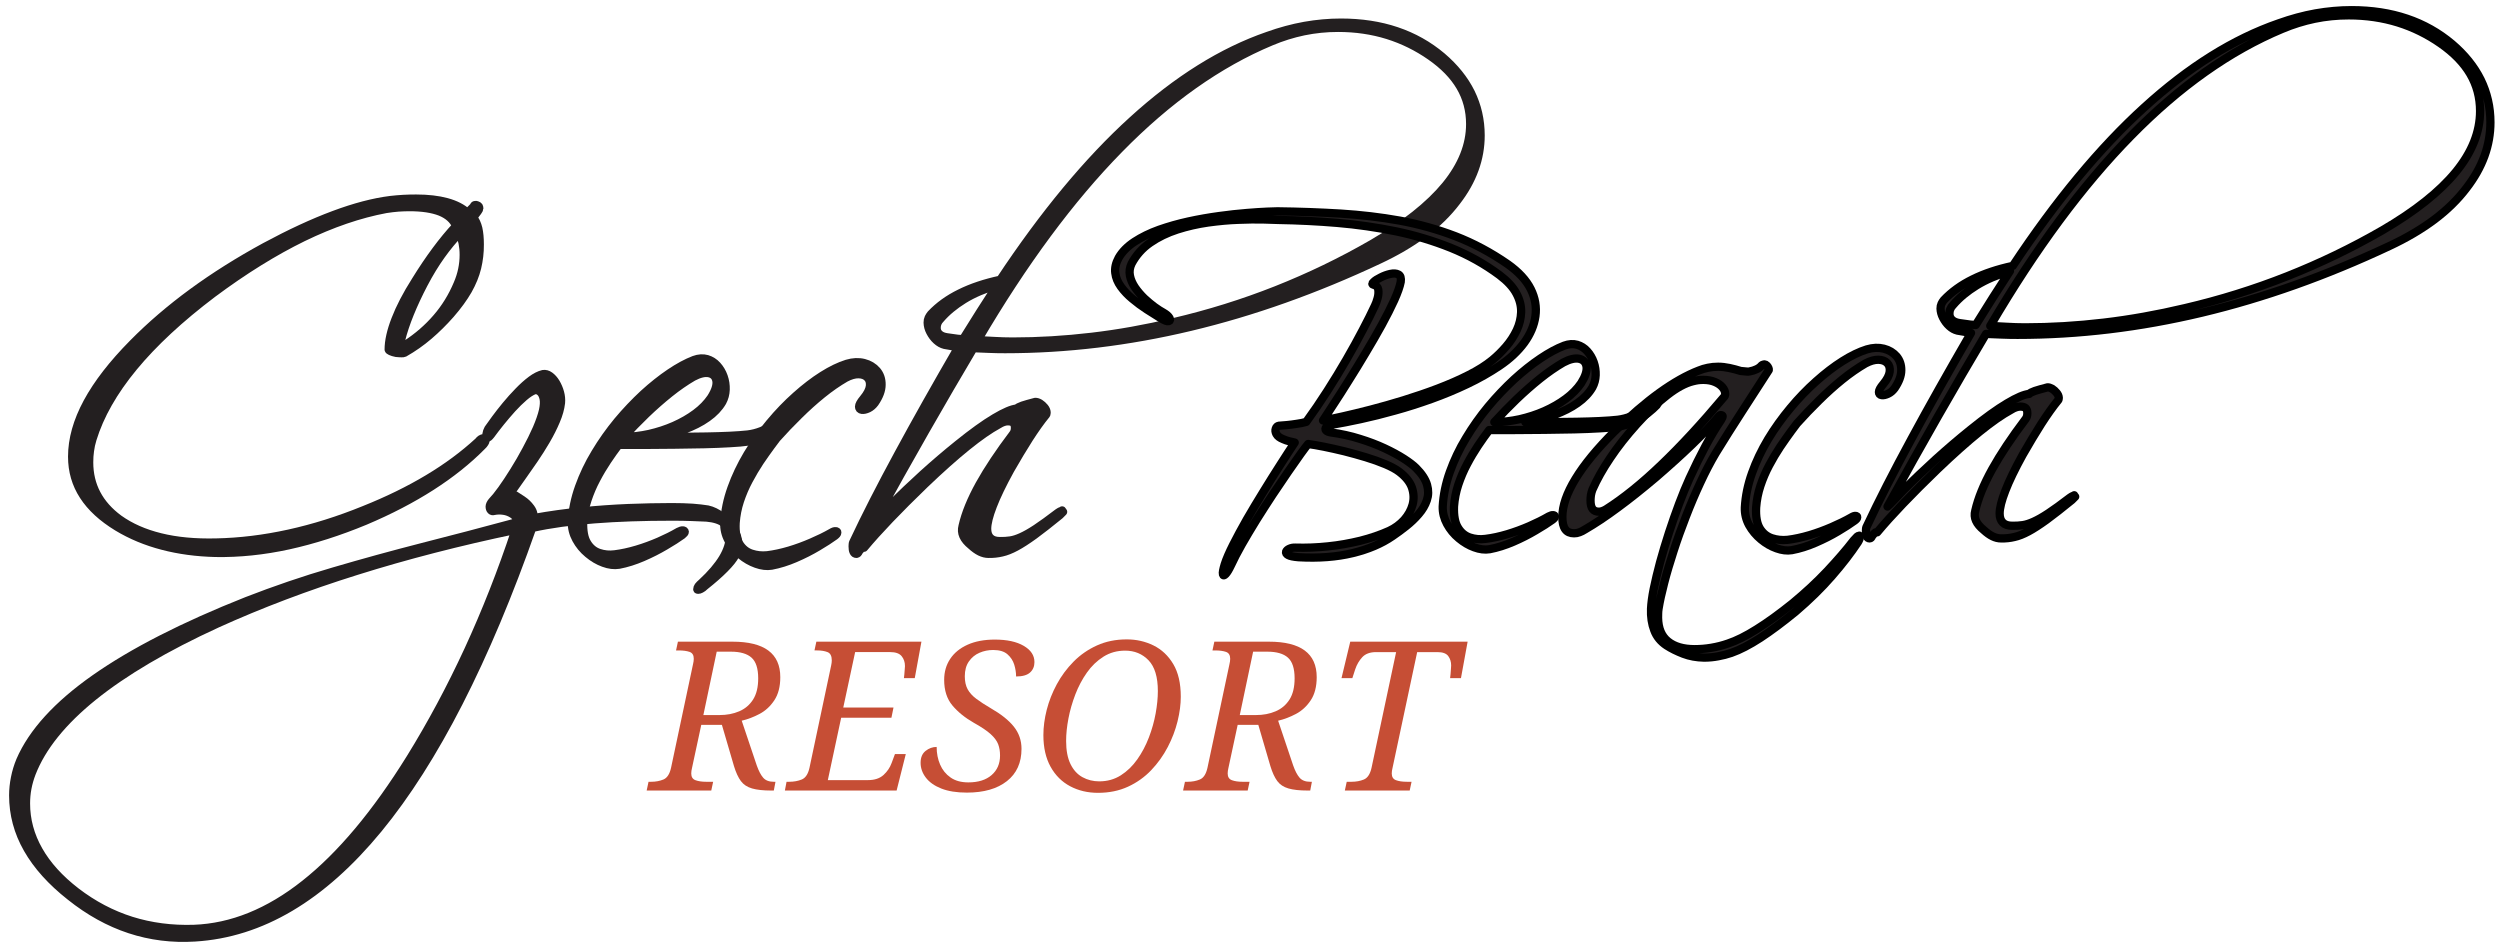
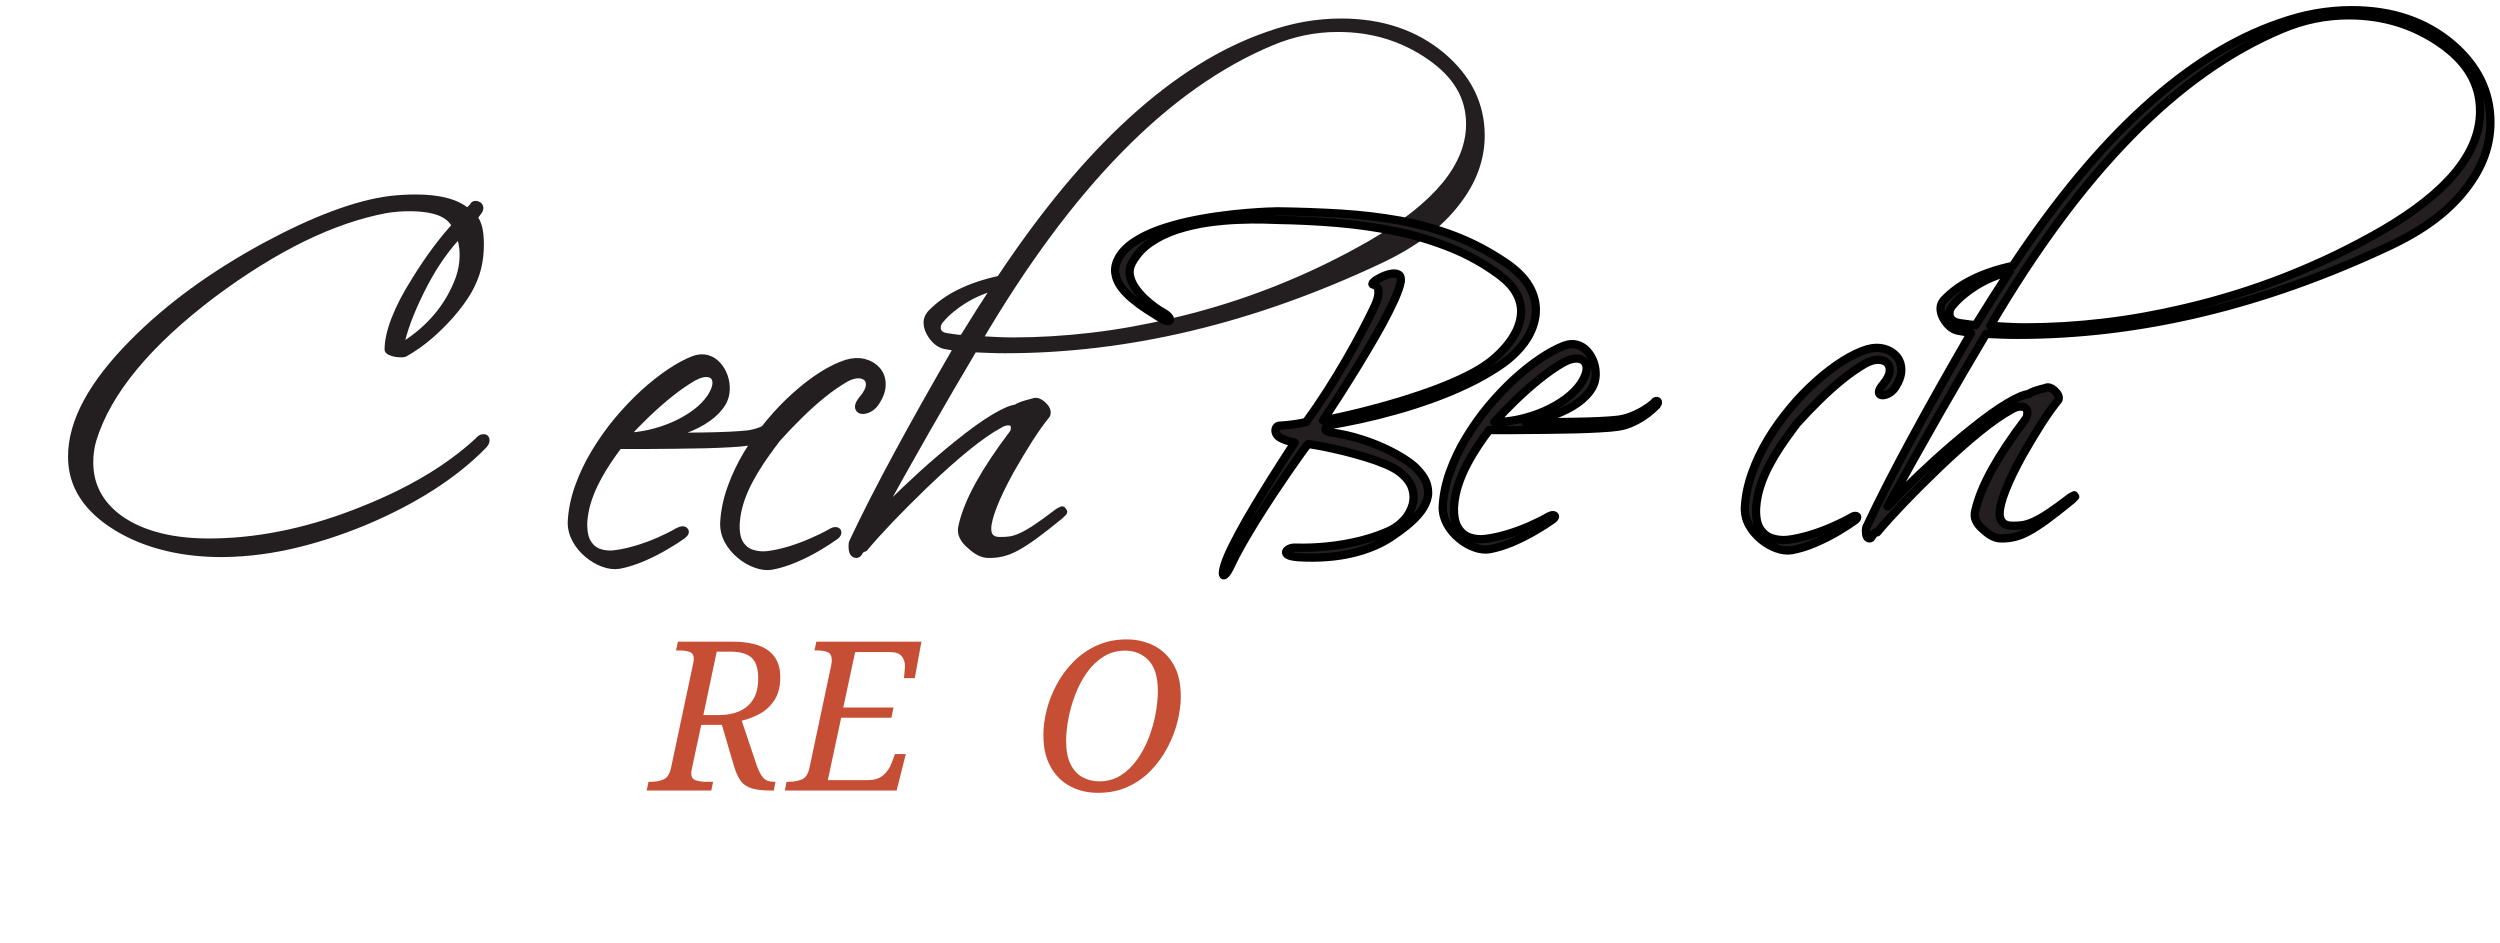
<svg xmlns="http://www.w3.org/2000/svg" version="1.1" id="Vrstva_1" x="0px" y="0px" width="318px" height="120px" viewBox="0 0 318 120" enable-background="new 0 0 318 120" xml:space="preserve">
  <path fill="#231F20" stroke="#231F20" stroke-width="1.051" stroke-linecap="round" stroke-linejoin="round" stroke-miterlimit="22.926" d="  M123.819,44.286c0.63,0.03,1.291,0.059,1.971,0.08c0.67,0.03,1.36,0.041,2.05,0.041c15.603,0,31.444-3.78,47.528-11.342  c2.19-1.021,4.109-2.15,5.76-3.381c1.651-1.241,3.031-2.59,4.142-4.06c1.021-1.32,1.79-2.681,2.301-4.091  c0.51-1.4,0.76-2.84,0.76-4.311c0-1.95-0.42-3.761-1.24-5.441c-0.83-1.671-2.061-3.2-3.68-4.581c-1.711-1.441-3.631-2.52-5.771-3.24  c-2.13-0.72-4.49-1.08-7.071-1.08c-1.53,0-3.061,0.139-4.601,0.41c-1.551,0.279-3.11,0.7-4.701,1.27  c-5.791,2.001-11.521,5.581-17.193,10.742c-5.67,5.15-11.281,11.911-16.832,20.283c-1.951,0.42-3.661,0.99-5.131,1.72  c-1.47,0.72-2.701,1.611-3.69,2.66c-0.12,0.15-0.22,0.3-0.301,0.47c-0.08,0.171-0.119,0.371-0.119,0.61  c0.01,0.391,0.11,0.78,0.319,1.181c0.21,0.4,0.47,0.76,0.801,1.06c0.331,0.3,0.67,0.491,1.04,0.581c0.36,0.06,0.69,0.12,0.98,0.169  c0.3,0.061,0.55,0.101,0.761,0.13c-2.851,4.92-5.401,9.442-7.632,13.572c-2.241,4.131-4.16,7.88-5.751,11.272  c-0.031,0.09-0.05,0.17-0.05,0.24c-0.011,0.069-0.011,0.15-0.011,0.241c0,0.299,0.03,0.54,0.11,0.699  c0.07,0.169,0.191,0.26,0.371,0.26c0.06,0,0.12-0.03,0.17-0.08c0.06-0.06,0.1-0.13,0.13-0.221c0.181-0.239,0.331-0.391,0.441-0.47  c0.119-0.068,0.189-0.068,0.219-0.011c1.801-2.159,4.38-4.86,7.742-8.101c4.02-3.841,7.141-6.361,9.361-7.561  c0.241-0.149,0.451-0.26,0.65-0.321c0.19-0.069,0.37-0.099,0.55-0.099c0.301,0,0.53,0.059,0.681,0.189  c0.149,0.14,0.221,0.35,0.221,0.65c0,0.151-0.021,0.29-0.051,0.411c-0.041,0.129-0.101,0.25-0.19,0.37  c-1.77,2.341-3.19,4.471-4.271,6.413c-1.07,1.94-1.79,3.699-2.15,5.29c-0.12,0.448-0.09,0.869,0.09,1.27  c0.18,0.41,0.511,0.801,0.99,1.19c0.389,0.359,0.77,0.63,1.129,0.809c0.372,0.181,0.73,0.271,1.091,0.271  c0.59,0.011,1.16-0.05,1.701-0.18c0.55-0.121,1.15-0.36,1.8-0.71c0.639-0.34,1.41-0.842,2.311-1.491  c0.889-0.649,1.969-1.5,3.25-2.54l0.42-0.421c-0.03-0.028-0.049-0.059-0.059-0.089c-0.01-0.029-0.031-0.06-0.061-0.089  c-0.031,0.029-0.101,0.06-0.2,0.099c-0.101,0.051-0.221,0.11-0.339,0.2c-1.112,0.851-2.042,1.52-2.781,2.012  c-0.74,0.488-1.37,0.839-1.881,1.068c-0.51,0.23-0.97,0.381-1.39,0.44c-0.42,0.06-0.86,0.091-1.331,0.08  c-0.54,0-0.94-0.131-1.21-0.398c-0.27-0.262-0.409-0.652-0.409-1.162c0-0.688,0.239-1.66,0.729-2.92  c0.48-1.25,1.221-2.781,2.211-4.581c0.839-1.471,1.64-2.801,2.39-3.98c0.76-1.181,1.48-2.2,2.171-3.042  c0.03-0.039,0.05-0.089,0.05-0.148c0.011-0.071,0.011-0.121,0.011-0.151c-0.011-0.21-0.101-0.409-0.27-0.62  c-0.171-0.21-0.361-0.379-0.581-0.52c-0.229-0.13-0.42-0.19-0.591-0.18c-0.689,0.18-1.229,0.331-1.62,0.461  c-0.39,0.139-0.63,0.259-0.72,0.38c-0.629,0.049-1.57,0.45-2.83,1.2c-1.25,0.74-2.811,1.86-4.671,3.361  c-1.531,1.23-3.011,2.5-4.441,3.791c-1.429,1.301-2.791,2.59-4.08,3.889c-0.54,0.572-0.98,1.031-1.32,1.393  c-0.34,0.36-0.601,0.619-0.781,0.769c2.221-4.05,4.381-7.911,6.482-11.582C119.798,51.117,121.839,47.616,123.819,44.286  L123.819,44.286z M122.5,43.146c-0.121,0-0.35-0.02-0.681-0.05c-0.34-0.04-0.79-0.1-1.359-0.19c-0.421-0.061-0.75-0.189-0.97-0.4  c-0.23-0.201-0.351-0.471-0.351-0.8c0-0.21,0.03-0.41,0.11-0.59c0.069-0.189,0.189-0.369,0.369-0.55  c0.781-0.91,1.771-1.73,2.981-2.48c1.2-0.741,2.63-1.351,4.28-1.841c-0.719,1.111-1.45,2.251-2.19,3.401  C123.95,40.806,123.22,41.976,122.5,43.146L122.5,43.146z M124.36,43.266c5.791-9.872,11.781-17.973,17.993-24.304  c6.2-6.332,12.651-10.892,19.332-13.683c1.352-0.57,2.73-1,4.152-1.299c1.41-0.29,2.869-0.44,4.37-0.44  c2.25,0,4.351,0.311,6.311,0.92c1.95,0.609,3.771,1.509,5.449,2.68c1.681,1.17,2.943,2.461,3.782,3.892  c0.84,1.429,1.26,3.011,1.26,4.75c0,2.67-1.04,5.271-3.109,7.802c-2.081,2.529-5.201,5.01-9.373,7.44  c-3.901,2.25-7.96,4.21-12.182,5.881c-4.221,1.67-8.581,3.031-13.083,4.081c-3.539,0.84-7.01,1.461-10.41,1.859  c-3.402,0.401-6.751,0.601-10.052,0.601c-0.81,0-1.58-0.03-2.311-0.069C125.76,43.335,125.05,43.295,124.36,43.266z" />
  <path fill="#231F20" stroke="#231F20" stroke-width="1.051" stroke-linecap="round" stroke-linejoin="round" stroke-miterlimit="22.926" d="  M111.273,51.247c0.57-0.829,0.859-1.6,0.859-2.31c0.011-0.7-0.189-1.291-0.599-1.78c-0.42-0.48-0.961-0.811-1.63-0.98  c-0.671-0.17-1.391-0.14-2.171,0.091c-0.959,0.299-2,0.799-3.109,1.5c-1.11,0.701-2.231,1.561-3.371,2.58  c-1.149,1.02-2.25,2.161-3.3,3.421c-1.05,1.26-2.011,2.59-2.862,4c-0.839,1.411-1.529,2.851-2.049,4.321  c-0.53,1.48-0.831,2.94-0.91,4.401c-0.03,0.8,0.15,1.55,0.53,2.249c0.391,0.702,0.9,1.313,1.531,1.831  c0.62,0.521,1.29,0.9,1.99,1.149c0.7,0.25,1.351,0.33,1.951,0.231c1.01-0.191,2.029-0.511,3.04-0.95  c1.021-0.439,1.97-0.919,2.841-1.44c0.871-0.51,1.589-0.98,2.16-1.391c0.21-0.159,0.331-0.3,0.331-0.42  c0.01-0.11-0.06-0.171-0.2-0.18c-0.141-0.021-0.32,0.04-0.551,0.18c-0.75,0.43-1.59,0.84-2.52,1.239  c-0.92,0.401-1.87,0.751-2.84,1.042c-0.98,0.29-1.911,0.491-2.8,0.601c-0.7,0.069-1.361,0-2.001-0.212  c-0.64-0.209-1.149-0.62-1.54-1.24c-0.38-0.631-0.54-1.521-0.48-2.689c0.07-0.95,0.25-1.871,0.55-2.781  c0.3-0.899,0.67-1.771,1.121-2.611c0.44-0.829,0.91-1.619,1.399-2.36c0.501-0.729,0.971-1.41,1.431-2.029l0.72-0.961  c0.9-1.01,1.84-1.989,2.821-2.95c0.97-0.96,1.96-1.851,2.961-2.661c0.999-0.81,2-1.501,2.98-2.07c0.61-0.32,1.159-0.48,1.649-0.471  c0.491,0.009,0.871,0.151,1.13,0.421c0.271,0.269,0.371,0.639,0.321,1.1c-0.061,0.47-0.331,0.999-0.821,1.589  c-0.38,0.451-0.561,0.792-0.561,1.021c0,0.23,0.12,0.37,0.36,0.4c0.229,0.03,0.5-0.03,0.821-0.18  C110.762,51.797,111.032,51.568,111.273,51.247z" />
  <path fill="#231F20" stroke="#231F20" stroke-width="1.051" stroke-linecap="round" stroke-linejoin="round" stroke-miterlimit="22.926" d="  M100.105,53.408c0.13-0.18,0.19-0.321,0.16-0.421c-0.029-0.1-0.1-0.139-0.219-0.12c-0.11,0.02-0.231,0.12-0.36,0.3  c-0.331,0.29-0.74,0.581-1.241,0.88c-0.491,0.301-1.03,0.56-1.6,0.78c-0.58,0.23-1.15,0.37-1.721,0.441  c-0.649,0.069-1.43,0.128-2.32,0.169c-0.891,0.041-1.87,0.07-2.91,0.09c-1.05,0.021-2.141,0.031-3.261,0.041  c-1.121,0-2.23,0-3.331,0c1.33-0.2,2.56-0.511,3.701-0.921c1.14-0.42,2.14-0.92,2.979-1.521c0.84-0.59,1.471-1.26,1.901-2  c0.26-0.479,0.4-1,0.42-1.56c0.019-0.57-0.061-1.12-0.25-1.66c-0.19-0.54-0.47-1.011-0.83-1.41c-0.36-0.401-0.79-0.67-1.291-0.82  c-0.5-0.14-1.051-0.11-1.65,0.109c-0.939,0.36-1.961,0.911-3.061,1.651c-1.099,0.74-2.22,1.631-3.36,2.67  c-1.13,1.05-2.229,2.201-3.291,3.47c-1.049,1.271-2,2.612-2.851,4.032c-0.858,1.41-1.539,2.86-2.069,4.341  c-0.529,1.48-0.83,2.95-0.91,4.42c-0.021,0.79,0.17,1.531,0.55,2.231c0.379,0.699,0.879,1.31,1.511,1.831  c0.619,0.52,1.279,0.909,1.969,1.159c0.7,0.26,1.361,0.34,1.971,0.239c0.99-0.188,2-0.51,3.02-0.95  c1.021-0.439,1.961-0.919,2.841-1.438c0.88-0.511,1.61-0.981,2.18-1.39c0.21-0.163,0.32-0.302,0.32-0.401  c-0.01-0.109-0.09-0.17-0.24-0.182c-0.149-0.009-0.33,0.041-0.559,0.161c-0.731,0.431-1.561,0.841-2.471,1.241  c-0.92,0.399-1.871,0.75-2.841,1.039c-0.97,0.289-1.9,0.49-2.791,0.602c-0.7,0.089-1.36,0.03-1.991-0.183  c-0.629-0.209-1.14-0.629-1.52-1.258c-0.39-0.631-0.55-1.53-0.51-2.702c0.07-0.95,0.25-1.879,0.55-2.791  c0.3-0.897,0.67-1.779,1.12-2.618c0.44-0.841,0.91-1.622,1.401-2.361c0.5-0.74,0.97-1.411,1.43-2.011c0.971,0,2.071,0,3.291,0  c1.231-0.01,2.491-0.01,3.79-0.03c1.312-0.01,2.572-0.029,3.791-0.06c1.222-0.03,2.311-0.07,3.281-0.129  c0.972-0.05,1.741-0.121,2.291-0.201c0.751-0.11,1.451-0.33,2.101-0.661c0.659-0.33,1.24-0.69,1.741-1.08  C99.455,54.038,99.835,53.698,100.105,53.408L100.105,53.408z M90.444,50.586c-0.491,0.721-1.141,1.391-1.95,1.991  c-0.82,0.61-1.731,1.129-2.742,1.58c-1.019,0.45-2.08,0.79-3.17,1.04c-1.101,0.24-2.18,0.371-3.24,0.371  c0.9-0.99,1.851-1.96,2.83-2.911c0.991-0.95,1.99-1.83,3-2.64c1.011-0.81,2.011-1.5,2.99-2.071c0.812-0.43,1.491-0.59,2.032-0.48  c0.54,0.121,0.85,0.45,0.94,1.001C91.213,49.007,90.995,49.717,90.444,50.586z" />
-   <path fill="#231F20" stroke="#231F20" stroke-width="1.051" stroke-linecap="round" stroke-linejoin="round" stroke-miterlimit="22.926" d="  M65.535,63.01c-0.161,0.009-0.26-0.041-0.31-0.171c-0.05-0.12-0.071-0.249-0.04-0.398c0.03-0.151,0.09-0.262,0.168-0.331  c0.271-0.4,0.642-0.921,1.101-1.561c0.45-0.63,0.951-1.341,1.48-2.121c0.53-0.779,1.04-1.58,1.53-2.42  c0.49-0.84,0.911-1.67,1.25-2.48c0.351-0.819,0.561-1.58,0.64-2.281c0.04-0.429,0-0.87-0.12-1.31c-0.12-0.45-0.3-0.86-0.52-1.24  c-0.229-0.38-0.49-0.67-0.78-0.88c-0.281-0.201-0.57-0.281-0.86-0.23c-0.461,0.109-0.961,0.359-1.5,0.76  c-0.531,0.399-1.071,0.881-1.621,1.45c-0.55,0.57-1.08,1.15-1.581,1.76c-0.5,0.61-0.95,1.18-1.339,1.711  c-0.391,0.529-0.7,0.959-0.92,1.28c-0.12,0.22-0.201,0.44-0.23,0.67c-0.031,0.229,0,0.38,0.08,0.44c0.081,0.07,0.229-0.05,0.45-0.33  c0.351-0.48,0.76-1.01,1.23-1.6c0.479-0.59,0.97-1.17,1.491-1.75c0.52-0.57,1.029-1.07,1.52-1.49c0.5-0.43,0.94-0.71,1.341-0.86  c0.27-0.04,0.51,0.03,0.719,0.22c0.209,0.18,0.36,0.471,0.439,0.859c0.081,0.4,0.051,0.901-0.079,1.501  c-0.151,0.66-0.42,1.421-0.79,2.29c-0.381,0.871-0.831,1.781-1.341,2.721c-0.5,0.94-1.03,1.851-1.581,2.73  c-0.54,0.87-1.06,1.651-1.54,2.32c-0.49,0.68-0.9,1.182-1.231,1.521c-0.189,0.231-0.29,0.439-0.299,0.64  c0,0.211,0.05,0.37,0.16,0.481c0.11,0.109,0.229,0.129,0.38,0.08c0.39-0.08,0.8-0.091,1.22-0.03c0.431,0.06,0.81,0.21,1.161,0.439  c0.34,0.23,0.59,0.55,0.739,0.97l-0.66,0.182c-3.86,1.04-7.711,2.06-11.542,3.03c-3.821,0.98-7.601,2.021-11.342,3.119  c-3.741,1.09-7.421,2.351-11.021,3.751c-8.072,3.201-14.492,6.492-19.283,9.852c-4.791,3.361-7.962,6.841-9.522,10.433  c-0.3,0.72-0.52,1.45-0.669,2.199c-0.151,0.741-0.23,1.491-0.23,2.242c0,2.398,0.61,4.669,1.83,6.801  c1.221,2.141,3.031,4.149,5.431,6.039c4.801,3.841,10.082,5.581,15.843,5.222c8.402-0.51,16.172-5.111,23.323-13.804  c7.141-8.688,13.673-21.452,19.583-38.284c2.311-0.512,4.952-0.872,7.913-1.1c2.97-0.232,6.25-0.342,9.851-0.342  c0.931,0,1.761,0.011,2.49,0.04c0.731,0.021,1.381,0.051,1.95,0.081c0.99,0.091,1.73,0.331,2.211,0.721  c0.49,0.389,0.729,0.93,0.729,1.619c0,0.901-0.299,1.842-0.89,2.831c-0.6,0.989-1.48,2.03-2.651,3.11  c-0.21,0.179-0.36,0.33-0.459,0.461c-0.09,0.138-0.14,0.259-0.14,0.379c0,0.029,0.01,0.049,0.04,0.049  c0.021,0.012,0.05,0.012,0.08,0.012c0.09,0,0.209-0.031,0.351-0.109c0.149-0.071,0.309-0.192,0.489-0.371  c1.021-0.811,1.861-1.55,2.511-2.21c0.66-0.661,1.12-1.241,1.391-1.751c0.089-0.211,0.18-0.421,0.25-0.641  c0.069-0.21,0.11-0.438,0.11-0.68c-0.021-0.689-0.221-1.35-0.62-1.98c-0.401-0.631-0.9-1.16-1.5-1.601  c-0.591-0.439-1.181-0.729-1.78-0.86c-0.542-0.09-1.192-0.16-1.942-0.221c-0.76-0.048-1.629-0.077-2.62-0.077  c-1.771,0-3.621,0.041-5.561,0.117c-1.931,0.082-3.912,0.221-5.921,0.422c-2.021,0.199-4.03,0.479-6.042,0.84  c-0.021-0.149-0.05-0.34-0.099-0.561c-0.041-0.221-0.15-0.46-0.321-0.701c-0.169-0.229-0.34-0.429-0.5-0.578  c-0.16-0.15-0.351-0.31-0.58-0.461C66.205,63.438,65.905,63.238,65.535,63.01L65.535,63.01z M4.024,98.356  c1.291-3.333,3.91-6.582,7.852-9.764c3.939-3.17,9.19-6.262,15.731-9.261c5.491-2.49,11.402-4.73,17.733-6.712  c6.332-1.988,13.083-3.729,20.253-5.229c-1.77,5.339-3.781,10.441-6.011,15.282c-2.24,4.851-4.701,9.44-7.372,13.761  c-4.38,7.054-8.851,12.393-13.432,16.014c-4.581,3.63-9.281,5.532-14.111,5.711c-2.822,0.09-5.482-0.26-7.973-1.04  c-2.5-0.79-4.84-2.021-7.031-3.7c-2.099-1.622-3.69-3.372-4.75-5.252c-1.071-1.88-1.611-3.87-1.611-5.971  c0-0.661,0.06-1.309,0.179-1.939C3.603,99.615,3.784,98.985,4.024,98.356z" />
  <path fill="#231F20" stroke="#231F20" stroke-width="1.051" stroke-linecap="round" stroke-linejoin="round" stroke-miterlimit="22.926" d="  M27.424,70.329c3,0.051,6.091-0.268,9.261-0.959c3.182-0.699,6.431-1.74,9.762-3.121c3.12-1.318,5.92-2.778,8.411-4.371  c2.48-1.589,4.641-3.309,6.47-5.169c0.15-0.151,0.26-0.271,0.321-0.381c0.07-0.101,0.1-0.19,0.1-0.28c0-0.12-0.02-0.2-0.05-0.239  c-0.041-0.041-0.101-0.061-0.19-0.061c-0.12,0-0.23,0.03-0.33,0.1c-0.101,0.06-0.211,0.17-0.331,0.32  c-1.86,1.71-3.991,3.29-6.401,4.73c-2.421,1.451-5.121,2.771-8.122,3.971c-3.241,1.319-6.432,2.32-9.583,3.011  c-3.14,0.689-6.23,1.07-9.261,1.13c-2.671,0.062-5.031-0.159-7.081-0.669c-2.05-0.501-3.811-1.279-5.281-2.33  c-2.521-1.861-3.78-4.262-3.78-7.203c0-0.51,0.03-1,0.099-1.469c0.059-0.48,0.169-0.97,0.32-1.471  c1.86-6.061,6.96-12.242,15.302-18.542c3.991-2.971,7.821-5.341,11.483-7.132c3.669-1.779,7.181-2.98,10.541-3.61  c0.571-0.091,1.1-0.149,1.59-0.19c0.491-0.03,0.96-0.05,1.411-0.05c1.621,0,2.93,0.201,3.921,0.589c0.989,0.401,1.659,1,2.019,1.811  c-0.839,0.9-1.69,1.931-2.559,3.101c-0.861,1.16-1.731,2.45-2.601,3.86c-1.141,1.8-1.991,3.441-2.561,4.922  c-0.571,1.469-0.861,2.75-0.861,3.84c0,0.06,0.09,0.129,0.26,0.21c0.16,0.079,0.401,0.149,0.7,0.209c0.3,0.031,0.53,0.04,0.69,0.04  c0.16,0,0.271-0.009,0.329-0.04c1.111-0.63,2.151-1.36,3.121-2.19c0.971-0.83,1.89-1.741,2.761-2.731  c0.931-1.07,1.671-2.09,2.221-3.05c0.54-0.959,0.931-1.911,1.161-2.86c0.229-0.95,0.349-1.94,0.339-2.971  c0-0.781-0.061-1.46-0.189-2.031c-0.14-0.569-0.35-1.03-0.65-1.39c0.239-0.299,0.43-0.549,0.57-0.75  c0.14-0.2,0.209-0.33,0.209-0.389c0-0.09-0.02-0.18-0.059-0.261c-0.041-0.07-0.121-0.13-0.241-0.16c-0.09-0.03-0.18-0.04-0.25-0.02  c-0.08,0.02-0.139,0.08-0.169,0.2l-0.78,0.781c-0.661-0.6-1.54-1.051-2.641-1.352c-1.1-0.299-2.4-0.449-3.9-0.449  c-0.509,0-1.05,0.01-1.6,0.04c-0.551,0.031-1.1,0.081-1.64,0.141c-2.16,0.269-4.561,0.9-7.211,1.89  c-2.661,0.99-5.571,2.34-8.751,4.051c-3.36,1.83-6.442,3.77-9.231,5.811c-2.801,2.05-5.321,4.21-7.571,6.491  c-2.58,2.61-4.511,5.101-5.802,7.491c-1.29,2.39-1.94,4.69-1.94,6.911c0,1.831,0.479,3.48,1.44,4.962  c0.961,1.49,2.401,2.81,4.322,3.98c1.739,1.05,3.66,1.85,5.751,2.391C22.771,69.971,25.022,70.271,27.424,70.329L27.424,70.329z   M51.007,43.266c0.271-1.081,0.65-2.211,1.13-3.391c0.481-1.181,1.061-2.43,1.75-3.75c0.72-1.38,1.471-2.6,2.23-3.661  c0.76-1.06,1.52-1.98,2.27-2.761c0.21,0.361,0.36,0.761,0.461,1.211c0.09,0.45,0.14,0.951,0.14,1.491c0,0.631-0.061,1.25-0.19,1.86  c-0.121,0.611-0.32,1.23-0.59,1.86c-0.671,1.591-1.55,3.03-2.66,4.31c-1.111,1.291-2.401,2.41-3.881,3.371  c-0.12,0.061-0.209,0.09-0.29,0.09c-0.08,0-0.16-0.029-0.25-0.09c-0.061-0.029-0.101-0.09-0.131-0.18  C50.976,43.535,50.976,43.416,51.007,43.266z" />
  <path fill="#231F20" stroke="#000000" stroke-width="1.051" stroke-linecap="round" stroke-linejoin="round" stroke-miterlimit="22.926" d="  M165.169,70.879c2.574,0.142,4.86-0.031,6.876-0.521c2.013-0.486,3.701-1.21,5.086-2.165c0.558-0.377,1.138-0.803,1.728-1.271  c0.589-0.468,1.129-0.976,1.596-1.525c0.477-0.55,0.826-1.13,1.037-1.761c0.214-0.62,0.226-1.271,0.031-1.961  c-0.194-0.681-0.66-1.404-1.404-2.147c-0.345-0.345-0.854-0.732-1.545-1.179c-0.683-0.438-1.504-0.886-2.461-1.333  c-0.958-0.447-2.004-0.844-3.164-1.201c-1.148-0.366-2.359-0.63-3.63-0.802c-0.325-0.052-0.539-0.133-0.65-0.264  c-0.103-0.133-0.103-0.265,0.021-0.406c0.111-0.133,0.346-0.235,0.689-0.306c1.101-0.183,2.331-0.427,3.703-0.722  c1.373-0.295,2.827-0.662,4.352-1.089c1.527-0.417,3.073-0.915,4.64-1.474c1.555-0.56,3.082-1.19,4.554-1.893  c1.477-0.701,2.84-1.475,4.109-2.328c1.304-0.875,2.35-1.861,3.145-2.94c0.783-1.078,1.261-2.207,1.423-3.366  c0.162-1.17-0.029-2.319-0.591-3.448c-0.568-1.138-1.545-2.196-2.938-3.182c-2.146-1.485-4.36-2.665-6.65-3.55  c-2.288-0.875-4.649-1.536-7.078-1.983c-2.431-0.438-4.943-0.733-7.538-0.896c-2.592-0.152-5.266-0.254-8.022-0.285  c-0.162,0-0.591,0.01-1.281,0.04c-0.702,0.031-1.576,0.082-2.645,0.173c-1.057,0.082-2.227,0.213-3.498,0.387  c-1.271,0.173-2.563,0.397-3.875,0.682c-1.302,0.284-2.553,0.641-3.743,1.057c-1.19,0.428-2.227,0.937-3.132,1.526  c-0.896,0.59-1.576,1.271-2.023,2.054c-0.366,0.671-0.508,1.312-0.427,1.922c0.071,0.611,0.315,1.19,0.712,1.74  c0.398,0.549,0.886,1.067,1.466,1.544c0.579,0.488,1.188,0.937,1.83,1.353c0.632,0.406,1.23,0.784,1.79,1.129  c0.489,0.293,0.823,0.417,0.996,0.366c0.183-0.05,0.213-0.183,0.103-0.407c-0.123-0.224-0.387-0.458-0.793-0.691  c-0.305-0.162-0.671-0.397-1.109-0.713c-0.427-0.314-0.864-0.68-1.313-1.097c-0.437-0.427-0.833-0.885-1.169-1.374  c-0.326-0.488-0.549-0.986-0.65-1.504c-0.103-0.52-0.031-1.027,0.212-1.537c0.569-1.068,1.354-1.962,2.371-2.664  c1.016-0.702,2.155-1.251,3.438-1.668c1.271-0.407,2.573-0.702,3.914-0.895c1.344-0.184,2.625-0.305,3.835-0.346  c1.221-0.051,2.277-0.061,3.172-0.041c0.906,0.02,1.546,0.041,1.943,0.061c2.48,0.041,4.982,0.163,7.505,0.375  c2.514,0.214,4.994,0.57,7.436,1.068c2.429,0.508,4.76,1.21,6.995,2.106c2.229,0.905,4.294,2.054,6.193,3.467  c1.009,0.763,1.722,1.536,2.146,2.34c0.429,0.793,0.622,1.586,0.601,2.379c-0.03,0.783-0.212,1.546-0.56,2.289  c-0.355,0.743-0.802,1.434-1.354,2.074c-0.55,0.641-1.128,1.21-1.747,1.72c-0.805,0.66-1.812,1.3-3.01,1.901  c-1.191,0.61-2.504,1.179-3.916,1.719c-1.414,0.539-2.859,1.027-4.323,1.484c-1.463,0.448-2.878,0.855-4.22,1.201  c-1.344,0.345-2.542,0.64-3.601,0.874c-1.059,0.234-1.881,0.407-2.472,0.508c0.326-0.488,0.773-1.179,1.343-2.064  c0.581-0.874,1.219-1.881,1.922-3.01c0.712-1.129,1.435-2.299,2.156-3.519c0.731-1.21,1.412-2.4,2.054-3.559  c0.629-1.16,1.17-2.218,1.598-3.164c0.428-0.956,0.7-1.728,0.813-2.318c0.07-0.489-0.031-0.803-0.296-0.936  c-0.264-0.142-0.599-0.163-1.027-0.071c-0.418,0.091-0.833,0.245-1.229,0.448c-0.398,0.192-0.702,0.387-0.896,0.58  c-0.204,0.183-0.214,0.294-0.029,0.345c0.356,0.082,0.559,0.285,0.62,0.611c0.05,0.335,0.029,0.702-0.082,1.098  c-0.102,0.386-0.225,0.711-0.356,0.976c-0.417,0.896-0.926,1.923-1.546,3.092c-0.609,1.17-1.301,2.421-2.064,3.744  c-0.763,1.322-1.575,2.653-2.441,4.007c-0.865,1.353-1.759,2.664-2.674,3.924c-0.356,0.102-0.753,0.184-1.2,0.244  c-0.448,0.072-0.875,0.123-1.283,0.164c-0.404,0.031-0.741,0.062-0.996,0.081c-0.192,0.031-0.323,0.153-0.396,0.367  c-0.079,0.204-0.049,0.437,0.083,0.692c0.142,0.265,0.427,0.478,0.865,0.651c0.263,0.111,0.508,0.204,0.731,0.254  c0.224,0.061,0.467,0.111,0.733,0.173c-0.551,0.834-1.17,1.779-1.862,2.868c-0.691,1.077-1.405,2.217-2.135,3.407  c-0.734,1.19-1.436,2.359-2.107,3.52c-0.66,1.158-1.239,2.237-1.738,3.223c-0.499,0.987-0.854,1.812-1.067,2.481  c-0.193,0.642-0.275,1.067-0.224,1.252c0.04,0.191,0.151,0.183,0.346-0.021c0.194-0.204,0.417-0.569,0.672-1.108  c0.355-0.772,0.813-1.658,1.373-2.645c0.57-0.998,1.189-2.033,1.861-3.122c0.681-1.09,1.374-2.156,2.064-3.214  c0.701-1.058,1.363-2.034,1.982-2.93c0.621-0.905,1.149-1.657,1.597-2.278c0.447-0.62,0.764-1.037,0.946-1.25  c0.539,0.071,1.211,0.193,2.004,0.347c0.803,0.162,1.668,0.355,2.592,0.579c0.926,0.235,1.842,0.489,2.748,0.763  c0.903,0.274,1.729,0.569,2.48,0.885c0.742,0.315,1.333,0.63,1.771,0.965c0.813,0.622,1.353,1.292,1.607,2.015  c0.243,0.722,0.273,1.444,0.089,2.145c-0.193,0.715-0.559,1.363-1.077,1.954c-0.528,0.578-1.16,1.048-1.901,1.393  c-1.131,0.51-2.36,0.928-3.681,1.262c-1.333,0.325-2.696,0.569-4.109,0.712c-1.404,0.15-2.798,0.203-4.169,0.162  c-0.266-0.012-0.518,0.041-0.744,0.143c-0.224,0.102-0.355,0.224-0.417,0.376c-0.049,0.153,0.032,0.297,0.265,0.428  C164.081,70.734,164.528,70.827,165.169,70.879z" />
-   <path fill="#C64E35" d="M171.063,100.556l0.241-1.114h0.608c0.584,0,1.11-0.096,1.576-0.291c0.469-0.196,0.794-0.691,0.971-1.485  l3.128-14.718h-2.546c-0.776,0-1.364,0.218-1.763,0.65s-0.694,0.94-0.89,1.523l-0.37,1.141h-1.379l1.114-4.642h14.929l-0.848,4.642  h-1.381c0.02-0.104,0.038-0.278,0.056-0.516c0.018-0.24,0.035-0.47,0.052-0.688c0.017-0.225,0.025-0.36,0.025-0.412  c0-0.461-0.122-0.858-0.37-1.194s-0.706-0.504-1.377-0.504h-2.575l-3.126,14.69c-0.073,0.283-0.108,0.532-0.108,0.744  c0,0.441,0.181,0.729,0.545,0.86c0.361,0.132,0.816,0.199,1.365,0.199h0.609l-0.237,1.114H171.063z" />
-   <path fill="#C64E35" d="M150.487,100.556l0.239-1.114h0.345c0.564,0,1.083-0.096,1.551-0.291c0.47-0.196,0.791-0.691,0.967-1.485  l2.786-13.127c0.07-0.282,0.105-0.529,0.105-0.741c0-0.461-0.177-0.753-0.531-0.876c-0.353-0.123-0.813-0.186-1.378-0.186h-0.344  l0.237-1.115h6.948c4.049,0,6.073,1.504,6.073,4.509c0,1.204-0.252,2.183-0.756,2.943s-1.132,1.341-1.883,1.738  c-0.753,0.398-1.508,0.686-2.267,0.861l1.908,5.677c0.247,0.705,0.521,1.232,0.821,1.575c0.303,0.347,0.753,0.518,1.354,0.518h0.212  l-0.212,1.114h-0.346c-1.008,0-1.815-0.089-2.427-0.267c-0.609-0.176-1.082-0.487-1.418-0.939c-0.335-0.454-0.627-1.084-0.875-1.897  l-1.536-5.249h-2.627l-1.167,5.435c-0.07,0.283-0.105,0.532-0.105,0.744c0,0.441,0.181,0.729,0.543,0.86  c0.361,0.132,0.817,0.199,1.366,0.199h0.875l-0.239,1.114H150.487L150.487,100.556z M157.699,90.956h2.043  c0.938,0,1.776-0.158,2.519-0.479c0.742-0.316,1.33-0.816,1.765-1.497c0.433-0.682,0.648-1.579,0.648-2.692  c0-1.254-0.283-2.135-0.85-2.638c-0.563-0.505-1.439-0.757-2.624-0.757h-1.803L157.699,90.956z" />
  <path fill="#C64E35" d="M139.668,100.848c-1.309,0-2.49-0.278-3.541-0.835c-1.051-0.558-1.883-1.384-2.492-2.479  c-0.61-1.098-0.916-2.44-0.916-4.03c0-1.026,0.142-2.097,0.424-3.209c0.284-1.113,0.711-2.202,1.286-3.263  c0.575-1.061,1.288-2.02,2.136-2.878c0.849-0.858,1.838-1.542,2.97-2.055c1.132-0.512,2.396-0.769,3.792-0.769  c1.219,0,2.351,0.257,3.394,0.769c1.042,0.513,1.883,1.305,2.519,2.373c0.638,1.069,0.956,2.452,0.956,4.15  c0,0.973-0.138,2.016-0.411,3.129c-0.275,1.115-0.689,2.206-1.247,3.274c-0.557,1.071-1.255,2.047-2.094,2.931  c-0.841,0.885-1.826,1.587-2.958,2.109C142.354,100.587,141.082,100.848,139.668,100.848L139.668,100.848z M139.826,99.389  c1.026,0,1.94-0.257,2.745-0.769c0.804-0.514,1.503-1.189,2.094-2.03c0.594-0.838,1.083-1.767,1.472-2.782  c0.39-1.017,0.676-2.039,0.862-3.063c0.185-1.025,0.279-1.973,0.279-2.839c0-1.785-0.393-3.089-1.179-3.911  c-0.787-0.82-1.782-1.233-2.984-1.233c-1.025,0-1.945,0.257-2.758,0.77c-0.813,0.514-1.515,1.19-2.107,2.028  c-0.592,0.842-1.083,1.769-1.472,2.784c-0.389,1.019-0.682,2.038-0.876,3.063c-0.195,1.025-0.291,1.972-0.291,2.839  c0,1.2,0.186,2.182,0.557,2.944c0.372,0.759,0.879,1.315,1.525,1.669C138.337,99.213,139.048,99.389,139.826,99.389z" />
-   <path fill="#C64E35" d="M122.988,100.82c-1.291,0-2.374-0.171-3.249-0.516c-0.875-0.347-1.534-0.811-1.976-1.394  c-0.442-0.582-0.663-1.209-0.663-1.882c0-0.672,0.212-1.176,0.637-1.513c0.423-0.336,0.892-0.505,1.405-0.505  c0,0.815,0.145,1.563,0.438,2.242c0.291,0.681,0.733,1.229,1.326,1.642c0.592,0.419,1.348,0.626,2.268,0.626  c1.254,0,2.241-0.309,2.956-0.928c0.717-0.621,1.074-1.449,1.074-2.493c0-0.531-0.079-1.008-0.238-1.432  c-0.16-0.424-0.478-0.853-0.955-1.287c-0.478-0.433-1.193-0.914-2.148-1.445c-1.114-0.636-2.02-1.369-2.718-2.2  c-0.699-0.832-1.048-1.918-1.048-3.263c0-1.007,0.256-1.895,0.769-2.665c0.512-0.769,1.251-1.37,2.213-1.802  c0.966-0.433,2.119-0.65,3.462-0.65c1.538,0,2.762,0.264,3.673,0.796c0.911,0.53,1.366,1.219,1.366,2.067  c0,0.549-0.187,0.991-0.557,1.325c-0.373,0.337-0.965,0.505-1.778,0.505c0-0.496-0.079-0.998-0.238-1.512  c-0.16-0.512-0.445-0.949-0.862-1.312c-0.415-0.364-1.02-0.544-1.815-0.544c-0.62,0-1.202,0.118-1.751,0.357  c-0.548,0.237-0.995,0.607-1.34,1.102c-0.344,0.495-0.517,1.122-0.517,1.882c0,0.654,0.119,1.202,0.356,1.645  c0.24,0.441,0.607,0.85,1.103,1.219c0.495,0.371,1.104,0.771,1.829,1.193c1.327,0.761,2.312,1.548,2.956,2.359  c0.647,0.814,0.969,1.753,0.969,2.813c0,1.768-0.619,3.139-1.857,4.11C126.842,100.335,125.145,100.82,122.988,100.82z" />
  <path fill="#C64E35" d="M99.837,100.556l0.212-1.114h0.345c0.583,0,1.113-0.096,1.591-0.291c0.476-0.196,0.804-0.691,0.981-1.485  l2.758-13.02c0.053-0.25,0.079-0.461,0.079-0.637c0-0.565-0.18-0.92-0.543-1.062c-0.362-0.141-0.8-0.212-1.313-0.212h-0.345  l0.239-1.115h13.365l-0.848,4.642h-1.379c0.018-0.087,0.035-0.247,0.053-0.478c0.018-0.23,0.035-0.457,0.053-0.676  c0.018-0.221,0.026-0.35,0.026-0.385c0-0.494-0.14-0.915-0.424-1.261c-0.282-0.343-0.769-0.516-1.458-0.516h-4.455l-1.511,7.055  h6.39l-0.265,1.299h-6.392l-1.697,7.93h5.119c0.831,0,1.484-0.218,1.962-0.649c0.477-0.434,0.822-0.943,1.034-1.526l0.424-1.141  h1.379l-1.167,4.642H99.837z" />
  <path fill="#C64E35" d="M82.255,100.556l0.238-1.114h0.345c0.566,0,1.083-0.096,1.552-0.291c0.468-0.196,0.79-0.691,0.967-1.485  l2.784-13.127c0.07-0.282,0.107-0.529,0.107-0.741c0-0.461-0.177-0.753-0.531-0.876c-0.354-0.123-0.813-0.186-1.379-0.186h-0.345  l0.238-1.115h6.949c4.048,0,6.073,1.504,6.073,4.509c0,1.204-0.253,2.183-0.756,2.943s-1.131,1.341-1.883,1.738  c-0.751,0.398-1.507,0.686-2.267,0.861l1.908,5.677c0.249,0.705,0.522,1.232,0.823,1.575c0.299,0.347,0.75,0.518,1.352,0.518h0.212  l-0.212,1.114h-0.345c-1.007,0-1.816-0.089-2.427-0.267c-0.609-0.176-1.083-0.487-1.418-0.939c-0.335-0.454-0.628-1.084-0.875-1.897  l-1.538-5.249h-2.625l-1.167,5.435c-0.071,0.283-0.107,0.532-0.107,0.744c0,0.441,0.181,0.729,0.545,0.86  c0.361,0.132,0.816,0.199,1.365,0.199h0.875l-0.239,1.114H82.255L82.255,100.556z M89.468,90.956h2.042  c0.937,0,1.777-0.158,2.52-0.479c0.742-0.316,1.329-0.816,1.763-1.497c0.433-0.682,0.65-1.579,0.65-2.692  c0-1.254-0.284-2.135-0.85-2.638c-0.565-0.505-1.44-0.757-2.624-0.757h-1.803L89.468,90.956z" />
  <path fill="#231F20" stroke="#000000" stroke-width="1.051" stroke-linecap="round" stroke-linejoin="round" stroke-miterlimit="22.926" d="  M252.624,42.473c0.627,0.029,1.284,0.058,1.961,0.079c0.665,0.03,1.352,0.04,2.038,0.04c15.517,0,31.271-3.76,47.267-11.28  c2.176-1.014,4.087-2.138,5.727-3.362c1.643-1.232,3.016-2.575,4.12-4.038c1.013-1.313,1.777-2.666,2.287-4.068  c0.506-1.393,0.756-2.824,0.756-4.287c0-1.939-0.418-3.739-1.233-5.41c-0.826-1.661-2.048-3.183-3.66-4.556  c-1.702-1.433-3.611-2.506-5.738-3.223c-2.12-0.716-4.468-1.075-7.035-1.075c-1.521,0-3.042,0.14-4.575,0.408  c-1.54,0.278-3.091,0.696-4.675,1.263c-5.759,1.99-11.456,5.55-17.097,10.683c-5.64,5.122-11.219,11.845-16.739,20.171  c-1.938,0.417-3.64,0.984-5.103,1.71c-1.462,0.717-2.685,1.602-3.67,2.646c-0.121,0.149-0.22,0.299-0.297,0.468  c-0.08,0.168-0.121,0.368-0.121,0.606c0.011,0.387,0.11,0.775,0.318,1.173c0.209,0.398,0.467,0.756,0.797,1.054  c0.326,0.298,0.665,0.487,1.032,0.577c0.359,0.06,0.687,0.119,0.977,0.169c0.296,0.06,0.545,0.1,0.755,0.13  c-2.833,4.893-5.37,9.389-7.589,13.497c-2.228,4.107-4.139,7.837-5.72,11.211c-0.029,0.087-0.05,0.168-0.05,0.237  c-0.009,0.068-0.009,0.15-0.009,0.239c0,0.298,0.029,0.536,0.11,0.696c0.069,0.169,0.188,0.256,0.367,0.256  c0.06,0,0.117-0.026,0.169-0.076c0.059-0.062,0.099-0.132,0.128-0.221c0.181-0.237,0.33-0.389,0.438-0.467  c0.12-0.07,0.188-0.07,0.218-0.01c1.791-2.147,4.358-4.834,7.699-8.057c3.999-3.819,7.103-6.326,9.31-7.52  c0.239-0.148,0.448-0.259,0.647-0.318c0.188-0.069,0.368-0.1,0.548-0.1c0.298,0,0.526,0.06,0.675,0.188  c0.15,0.14,0.22,0.349,0.22,0.647c0,0.15-0.021,0.289-0.051,0.408c-0.039,0.129-0.099,0.248-0.19,0.367  c-1.759,2.327-3.17,4.446-4.244,6.376c-1.065,1.929-1.782,3.68-2.14,5.263c-0.119,0.446-0.09,0.863,0.09,1.261  c0.179,0.408,0.509,0.798,0.984,1.186c0.387,0.357,0.764,0.627,1.124,0.805c0.369,0.18,0.725,0.267,1.084,0.267  c0.587,0.012,1.155-0.047,1.69-0.178c0.547-0.119,1.145-0.356,1.792-0.704c0.635-0.339,1.402-0.837,2.296-1.482  c0.887-0.647,1.961-1.494,3.233-2.528l0.418-0.418c-0.029-0.028-0.051-0.06-0.06-0.089c-0.011-0.028-0.029-0.059-0.06-0.09  c-0.031,0.031-0.101,0.062-0.2,0.101c-0.099,0.05-0.22,0.107-0.337,0.198c-1.104,0.845-2.027,1.512-2.765,2  c-0.736,0.487-1.363,0.835-1.87,1.063c-0.509,0.229-0.967,0.379-1.382,0.438c-0.418,0.06-0.856,0.089-1.323,0.08  c-0.538,0-0.936-0.13-1.205-0.397c-0.268-0.261-0.407-0.647-0.407-1.154c0-0.687,0.238-1.65,0.725-2.903  c0.477-1.245,1.215-2.766,2.2-4.556c0.835-1.462,1.632-2.786,2.376-3.959c0.758-1.173,1.473-2.188,2.159-3.023  c0.029-0.04,0.051-0.09,0.051-0.149c0.009-0.07,0.009-0.12,0.009-0.149c-0.009-0.209-0.101-0.408-0.27-0.617  c-0.168-0.209-0.357-0.378-0.574-0.518c-0.23-0.128-0.42-0.188-0.587-0.179c-0.689,0.179-1.226,0.329-1.614,0.458  c-0.387,0.139-0.625,0.258-0.715,0.377c-0.626,0.05-1.562,0.449-2.814,1.194c-1.243,0.737-2.797,1.851-4.646,3.343  c-1.521,1.223-2.994,2.486-4.416,3.769c-1.422,1.294-2.776,2.577-4.059,3.871c-0.536,0.566-0.975,1.025-1.313,1.381  c-0.337,0.359-0.597,0.617-0.777,0.768c2.21-4.028,4.358-7.868,6.446-11.519S250.655,45.785,252.624,42.473L252.624,42.473z   M251.313,41.338c-0.121,0-0.349-0.02-0.676-0.049c-0.34-0.04-0.787-0.099-1.354-0.188c-0.416-0.061-0.745-0.189-0.964-0.398  c-0.229-0.199-0.351-0.468-0.351-0.795c0-0.208,0.03-0.409,0.111-0.587c0.07-0.189,0.19-0.368,0.369-0.547  c0.774-0.906,1.761-1.722,2.964-2.467c1.193-0.736,2.615-1.342,4.256-1.83c-0.716,1.104-1.441,2.238-2.178,3.382  C252.754,39.012,252.027,40.175,251.313,41.338L251.313,41.338z M253.16,41.457c5.76-9.815,11.72-17.873,17.896-24.169  c6.165-6.295,12.582-10.831,19.226-13.606c1.342-0.567,2.715-0.995,4.127-1.292c1.404-0.29,2.855-0.438,4.348-0.438  c2.236,0,4.326,0.31,6.275,0.915c1.939,0.606,3.75,1.502,5.42,2.666c1.671,1.164,2.925,2.447,3.761,3.869  c0.834,1.423,1.253,2.995,1.253,4.726c0,2.656-1.034,5.241-3.094,7.757c-2.067,2.516-5.172,4.984-9.319,7.4  c-3.878,2.238-7.917,4.188-12.115,5.849c-4.197,1.662-8.533,3.014-13.011,4.059c-3.519,0.835-6.972,1.452-10.353,1.849  c-3.384,0.399-6.713,0.598-9.996,0.598c-0.807,0-1.57-0.03-2.296-0.071C254.553,41.528,253.85,41.488,253.16,41.457z" />
  <path fill="#231F20" stroke="#000000" stroke-width="1.051" stroke-linecap="round" stroke-linejoin="round" stroke-miterlimit="22.926" d="  M240.987,49.395c0.565-0.825,0.855-1.591,0.855-2.298c0.008-0.696-0.19-1.282-0.598-1.77c-0.418-0.477-0.953-0.804-1.621-0.975  c-0.668-0.169-1.382-0.139-2.158,0.089c-0.955,0.299-1.991,0.797-3.095,1.493c-1.103,0.696-2.217,1.552-3.351,2.565  c-1.144,1.016-2.238,2.148-3.281,3.402c-1.044,1.253-2,2.576-2.846,3.979c-0.835,1.402-1.521,2.833-2.038,4.295  c-0.527,1.472-0.826,2.925-0.908,4.377c-0.029,0.796,0.151,1.542,0.529,2.238c0.388,0.696,0.896,1.303,1.521,1.82  c0.619,0.516,1.283,0.896,1.98,1.143c0.696,0.25,1.343,0.329,1.938,0.229c1.008-0.188,2.021-0.508,3.024-0.945  c1.016-0.438,1.961-0.916,2.827-1.431c0.864-0.509,1.58-0.978,2.147-1.386c0.21-0.157,0.328-0.296,0.328-0.415  c0.011-0.11-0.06-0.171-0.199-0.181c-0.14-0.021-0.318,0.041-0.548,0.181c-0.745,0.426-1.582,0.834-2.507,1.234  c-0.915,0.396-1.857,0.744-2.822,1.032c-0.975,0.288-1.901,0.488-2.785,0.597c-0.696,0.068-1.354,0-1.991-0.207  c-0.634-0.21-1.143-0.618-1.529-1.234c-0.38-0.627-0.538-1.513-0.479-2.676c0.07-0.944,0.249-1.858,0.55-2.767  c0.297-0.895,0.664-1.76,1.111-2.595c0.438-0.825,0.905-1.612,1.393-2.347c0.498-0.727,0.965-1.403,1.422-2.02l0.716-0.955  c0.897-1.005,1.832-1.978,2.806-2.933c0.966-0.955,1.95-1.84,2.945-2.646c0.994-0.805,1.988-1.492,2.964-2.059  c0.606-0.319,1.153-0.478,1.641-0.468c0.487,0.01,0.865,0.149,1.123,0.417c0.27,0.269,0.368,0.636,0.318,1.095  c-0.058,0.467-0.327,0.994-0.814,1.58c-0.378,0.448-0.558,0.786-0.558,1.015c0,0.229,0.119,0.369,0.357,0.398  c0.229,0.029,0.499-0.03,0.815-0.179C240.479,49.942,240.748,49.713,240.987,49.395z" />
-   <path fill="#231F20" stroke="#000000" stroke-width="1.051" stroke-linecap="round" stroke-linejoin="round" stroke-miterlimit="22.926" d="  M201.597,67.358c1.284-0.746,2.677-1.67,4.168-2.776c1.504-1.103,3.114-2.386,4.845-3.849c1.729-1.491,3.272-2.884,4.614-4.177  c1.345-1.292,2.489-2.506,3.442-3.64c0.029-0.03,0.059-0.059,0.091-0.08c0.029-0.029,0.06-0.039,0.089-0.039  c0.18,0,0.268,0.049,0.278,0.149c0,0.099-0.069,0.268-0.22,0.506c-0.686,1.016-1.36,2.15-2.02,3.383  c-0.665,1.243-1.323,2.585-1.979,4.017c-0.437,0.955-0.874,2.03-1.322,3.215c-0.447,1.191-0.876,2.426-1.294,3.699  c-0.417,1.282-0.786,2.526-1.124,3.749c-0.328,1.224-0.594,2.346-0.807,3.372c-0.207,1.024-0.315,1.878-0.346,2.557  c-0.04,1.025,0.1,1.928,0.407,2.726c0.298,0.806,0.825,1.44,1.562,1.929c0.628,0.408,1.343,0.755,2.138,1.064  c0.808,0.308,1.682,0.469,2.637,0.487c0.627,0,1.224-0.059,1.8-0.17c0.567-0.099,1.125-0.248,1.662-0.429  c1.102-0.387,2.326-1.022,3.689-1.907c1.354-0.887,2.845-2,4.486-3.343c1.761-1.502,3.302-3.013,4.615-4.526  c1.321-1.512,2.426-2.953,3.322-4.307c0.088-0.147,0.146-0.268,0.188-0.376c0.029-0.103,0.051-0.189,0.051-0.28  c0-0.03,0-0.059-0.011-0.089c0-0.03-0.021-0.06-0.049-0.089c-0.091,0-0.179,0.05-0.288,0.139c-0.11,0.1-0.25,0.248-0.429,0.457  c-0.954,1.243-2.09,2.546-3.382,3.928c-1.304,1.383-2.766,2.735-4.376,4.069c-1.672,1.343-3.193,2.448-4.566,3.302  c-1.371,0.867-2.596,1.473-3.67,1.83c-0.687,0.239-1.393,0.417-2.116,0.537c-0.718,0.121-1.426,0.179-2.122,0.179  c-1.441,0-2.574-0.328-3.398-0.992c-0.818-0.658-1.235-1.663-1.255-3.005c0-0.179,0-0.358,0.009-0.548  c0-0.178,0.021-0.377,0.051-0.586c0.15-0.936,0.388-2.03,0.715-3.283c0.319-1.264,0.729-2.614,1.195-4.057  c0.466-1.454,0.993-2.915,1.572-4.398c0.575-1.492,1.182-2.923,1.829-4.306c0.638-1.383,1.294-2.636,1.968-3.77  c1.086-1.761,2.19-3.521,3.334-5.282c1.134-1.76,2.276-3.521,3.411-5.281c0.02-0.07,0-0.149-0.05-0.269  c-0.052-0.109-0.11-0.208-0.198-0.297c-0.091-0.101-0.189-0.14-0.29-0.15c-0.059,0-0.128,0.01-0.197,0.04  c-0.07,0.02-0.128,0.05-0.16,0.08c-0.178,0.208-0.396,0.377-0.665,0.497c-0.26,0.128-0.558,0.219-0.887,0.278  c-0.089,0.031-0.229,0.031-0.408,0.01c-0.189-0.01-0.428-0.041-0.725-0.069c-0.478-0.149-0.956-0.279-1.433-0.378  c-0.478-0.101-0.954-0.16-1.434-0.16c-0.447,0-0.873,0.04-1.292,0.129c-0.407,0.08-0.795,0.2-1.153,0.348  c-1.553,0.598-3.223,1.542-5.013,2.826c-1.792,1.292-3.702,2.933-5.729,4.933c-2.21,2.208-3.859,4.216-4.963,6.036  c-1.104,1.812-1.662,3.423-1.662,4.824c0,0.717,0.118,1.244,0.367,1.582c0.238,0.337,0.617,0.508,1.124,0.508  c0.24,0,0.468-0.04,0.688-0.13C201.132,67.627,201.36,67.507,201.597,67.358L201.597,67.358z M202.554,62.286  c0.565-1.282,1.313-2.626,2.259-4.019c0.935-1.402,2.068-2.846,3.409-4.337c1.404-1.552,2.695-2.786,3.89-3.701  c1.184-0.915,2.258-1.492,3.215-1.73c0.235-0.059,0.465-0.109,0.686-0.139c0.217-0.03,0.447-0.039,0.687-0.039  c0.535,0.009,1.015,0.089,1.433,0.268c0.406,0.169,0.725,0.388,0.953,0.657c0.238,0.278,0.358,0.557,0.358,0.864  c0,0.09-0.01,0.17-0.04,0.23c-0.029,0.069-0.08,0.129-0.14,0.188c-2.804,3.341-5.451,6.206-7.937,8.583  c-2.488,2.389-4.834,4.277-7.042,5.679c-0.15,0.091-0.308,0.161-0.468,0.221c-0.159,0.048-0.309,0.078-0.427,0.078  c-0.359,0-0.627-0.106-0.806-0.336c-0.18-0.229-0.269-0.589-0.269-1.096c0-0.208,0.019-0.429,0.049-0.666  C202.404,62.763,202.463,62.524,202.554,62.286z" />
  <path fill="#231F20" stroke="#000000" stroke-width="1.051" stroke-linecap="round" stroke-linejoin="round" stroke-miterlimit="22.926" d="  M210.729,51.544c0.128-0.18,0.188-0.319,0.158-0.418c-0.03-0.099-0.099-0.139-0.221-0.119c-0.105,0.02-0.227,0.119-0.355,0.297  c-0.329,0.29-0.735,0.577-1.234,0.875c-0.485,0.299-1.023,0.558-1.591,0.776c-0.576,0.229-1.145,0.368-1.71,0.438  c-0.648,0.069-1.422,0.129-2.309,0.168c-0.884,0.041-1.86,0.07-2.895,0.09c-1.043,0.019-2.128,0.029-3.243,0.04  c-1.112,0-2.218,0-3.312,0c1.325-0.199,2.546-0.507,3.681-0.915c1.135-0.418,2.128-0.916,2.964-1.512  c0.836-0.587,1.462-1.253,1.892-1.99c0.257-0.477,0.396-0.994,0.416-1.551c0.021-0.566-0.06-1.114-0.248-1.652  c-0.189-0.536-0.469-1.004-0.827-1.401c-0.355-0.398-0.785-0.667-1.281-0.816c-0.498-0.139-1.047-0.109-1.642,0.11  c-0.935,0.357-1.949,0.904-3.043,1.64c-1.096,0.737-2.209,1.622-3.343,2.656c-1.122,1.044-2.218,2.188-3.271,3.451  c-1.046,1.263-1.989,2.596-2.836,4.009c-0.856,1.402-1.53,2.844-2.058,4.316c-0.526,1.473-0.827,2.934-0.906,4.397  c-0.021,0.784,0.169,1.521,0.548,2.217c0.377,0.695,0.875,1.305,1.502,1.821c0.617,0.517,1.273,0.905,1.959,1.152  c0.697,0.259,1.354,0.34,1.959,0.238c0.985-0.188,1.989-0.506,3.005-0.943c1.016-0.438,1.95-0.914,2.823-1.432  c0.876-0.508,1.602-0.975,2.17-1.383c0.208-0.159,0.318-0.298,0.318-0.399c-0.012-0.107-0.092-0.168-0.239-0.177  c-0.148-0.012-0.329,0.04-0.557,0.159c-0.729,0.426-1.554,0.834-2.459,1.231c-0.914,0.398-1.859,0.745-2.823,1.036  c-0.964,0.287-1.889,0.487-2.775,0.596c-0.696,0.09-1.353,0.029-1.979-0.179c-0.624-0.209-1.133-0.626-1.512-1.255  c-0.388-0.625-0.546-1.52-0.506-2.684c0.068-0.945,0.247-1.87,0.546-2.775c0.3-0.896,0.667-1.771,1.113-2.606  c0.438-0.835,0.906-1.611,1.393-2.348c0.497-0.737,0.966-1.402,1.423-2c0.966,0,2.06,0,3.273,0c1.222-0.009,2.475-0.009,3.77-0.029  c1.303-0.011,2.555-0.03,3.768-0.06c1.214-0.031,2.299-0.07,3.263-0.13c0.968-0.049,1.731-0.119,2.279-0.199  c0.745-0.108,1.441-0.328,2.087-0.656c0.659-0.328,1.235-0.686,1.733-1.074C210.081,52.17,210.458,51.832,210.729,51.544  L210.729,51.544z M201.12,48.738c-0.487,0.716-1.134,1.383-1.94,1.98c-0.815,0.607-1.721,1.124-2.725,1.572  c-1.014,0.447-2.067,0.785-3.154,1.034c-1.094,0.238-2.168,0.368-3.223,0.368c0.896-0.984,1.843-1.95,2.815-2.895  c0.986-0.944,1.98-1.819,2.984-2.625c1.005-0.806,1.999-1.492,2.974-2.059c0.806-0.428,1.484-0.586,2.02-0.478  c0.535,0.12,0.846,0.448,0.935,0.995C201.886,47.167,201.666,47.873,201.12,48.738z" />
</svg>